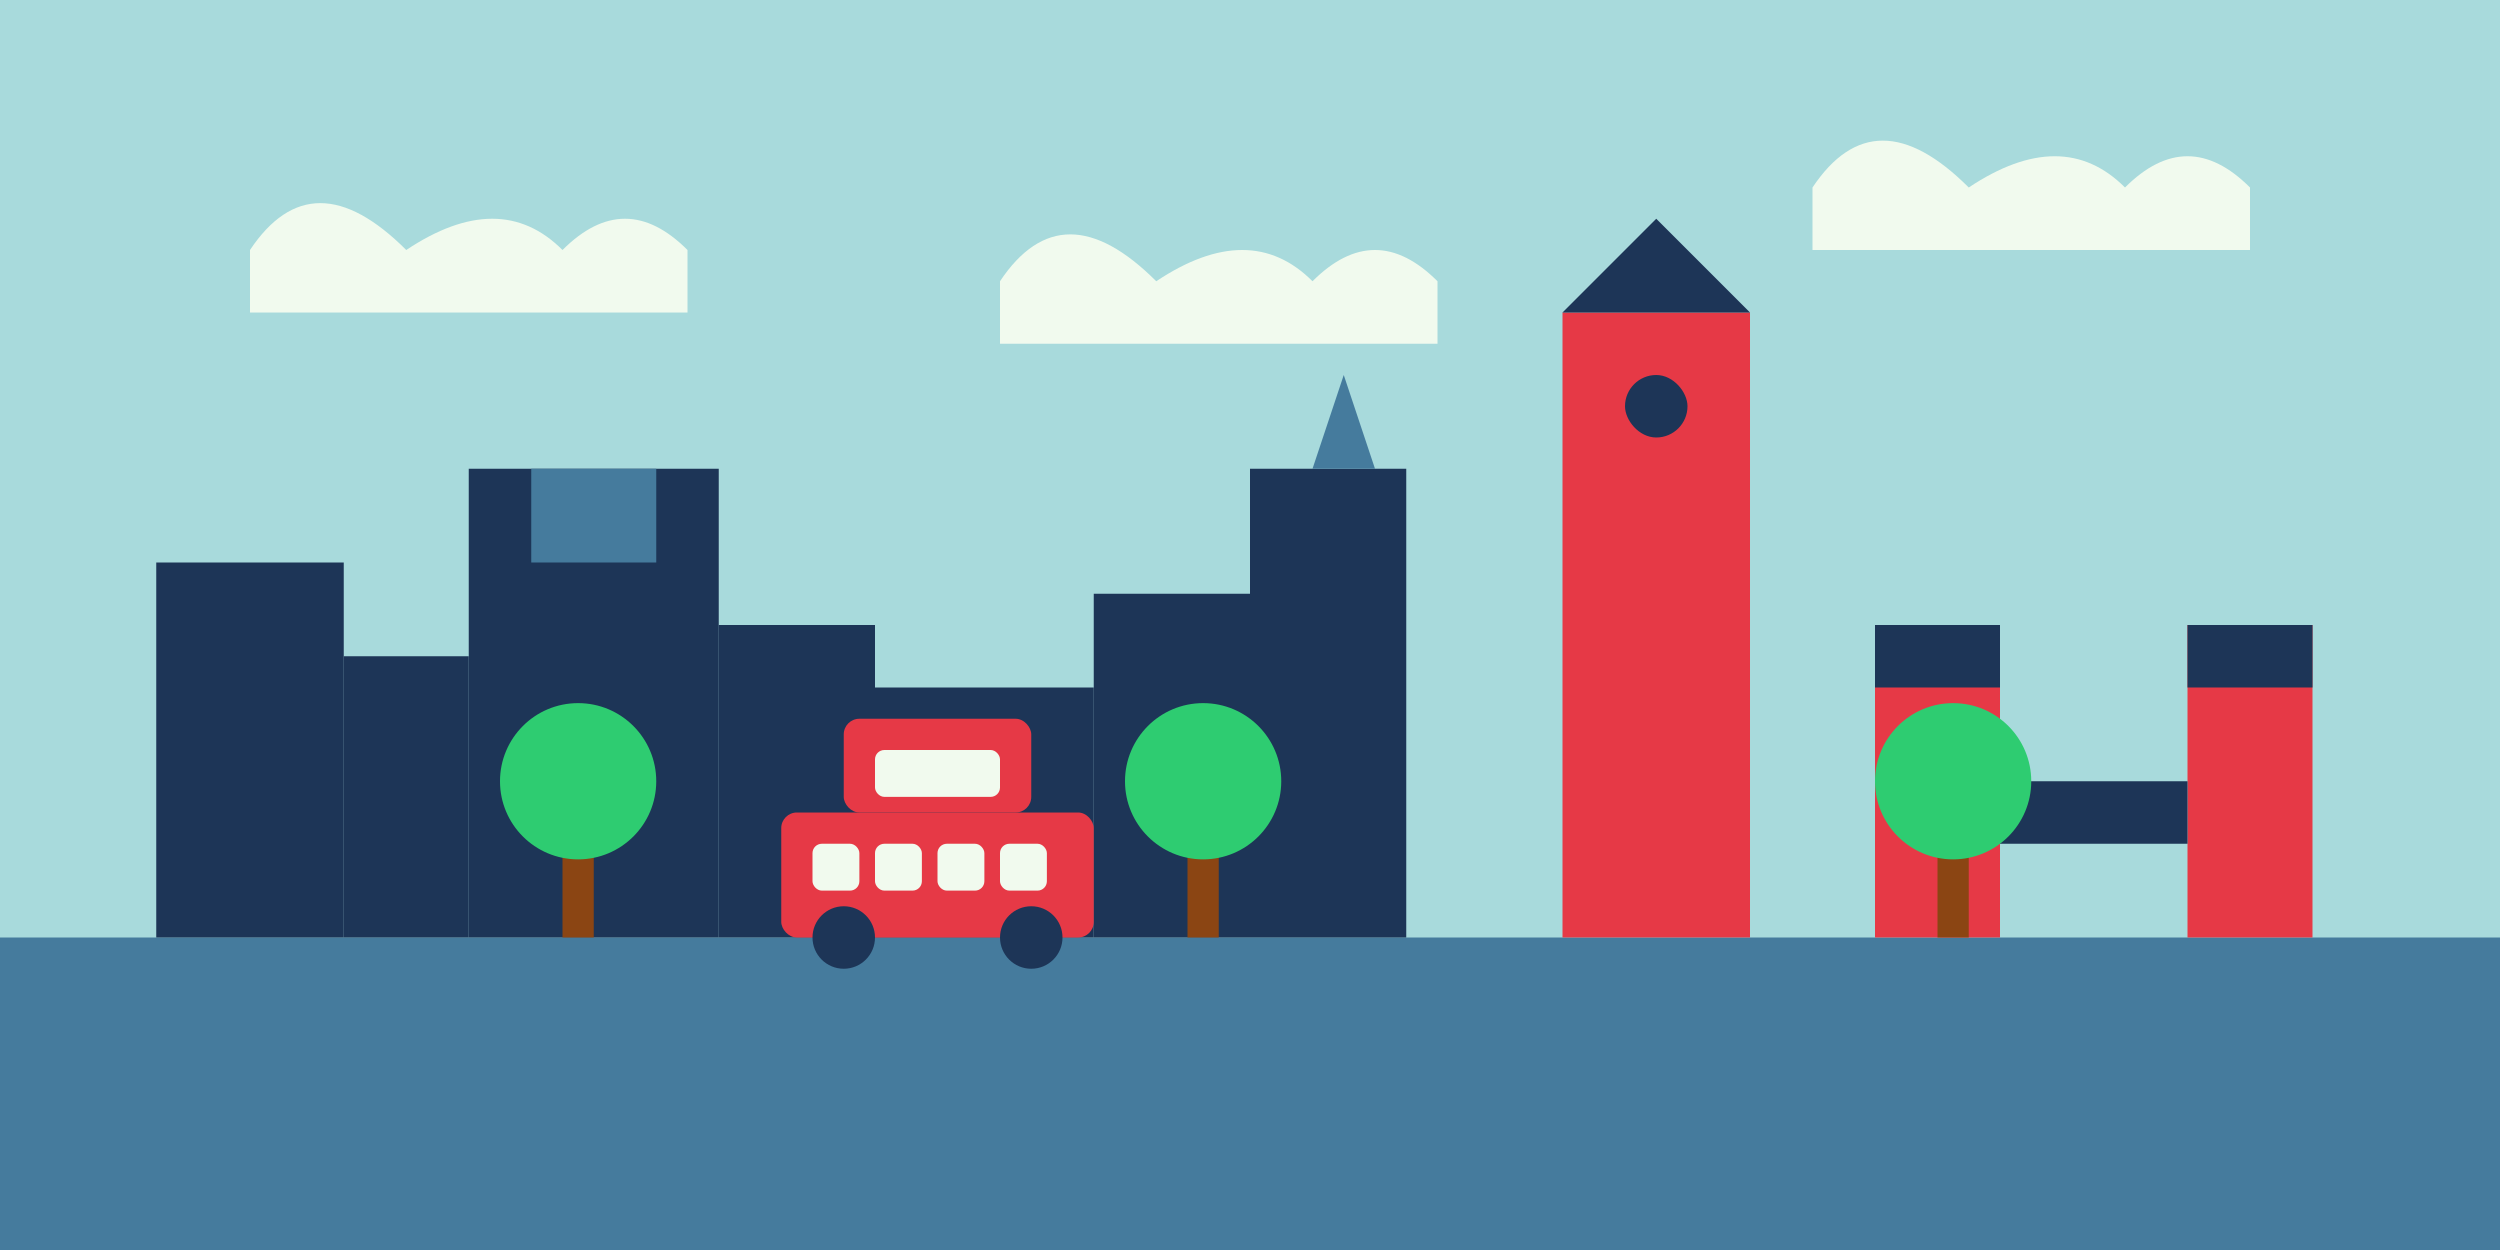
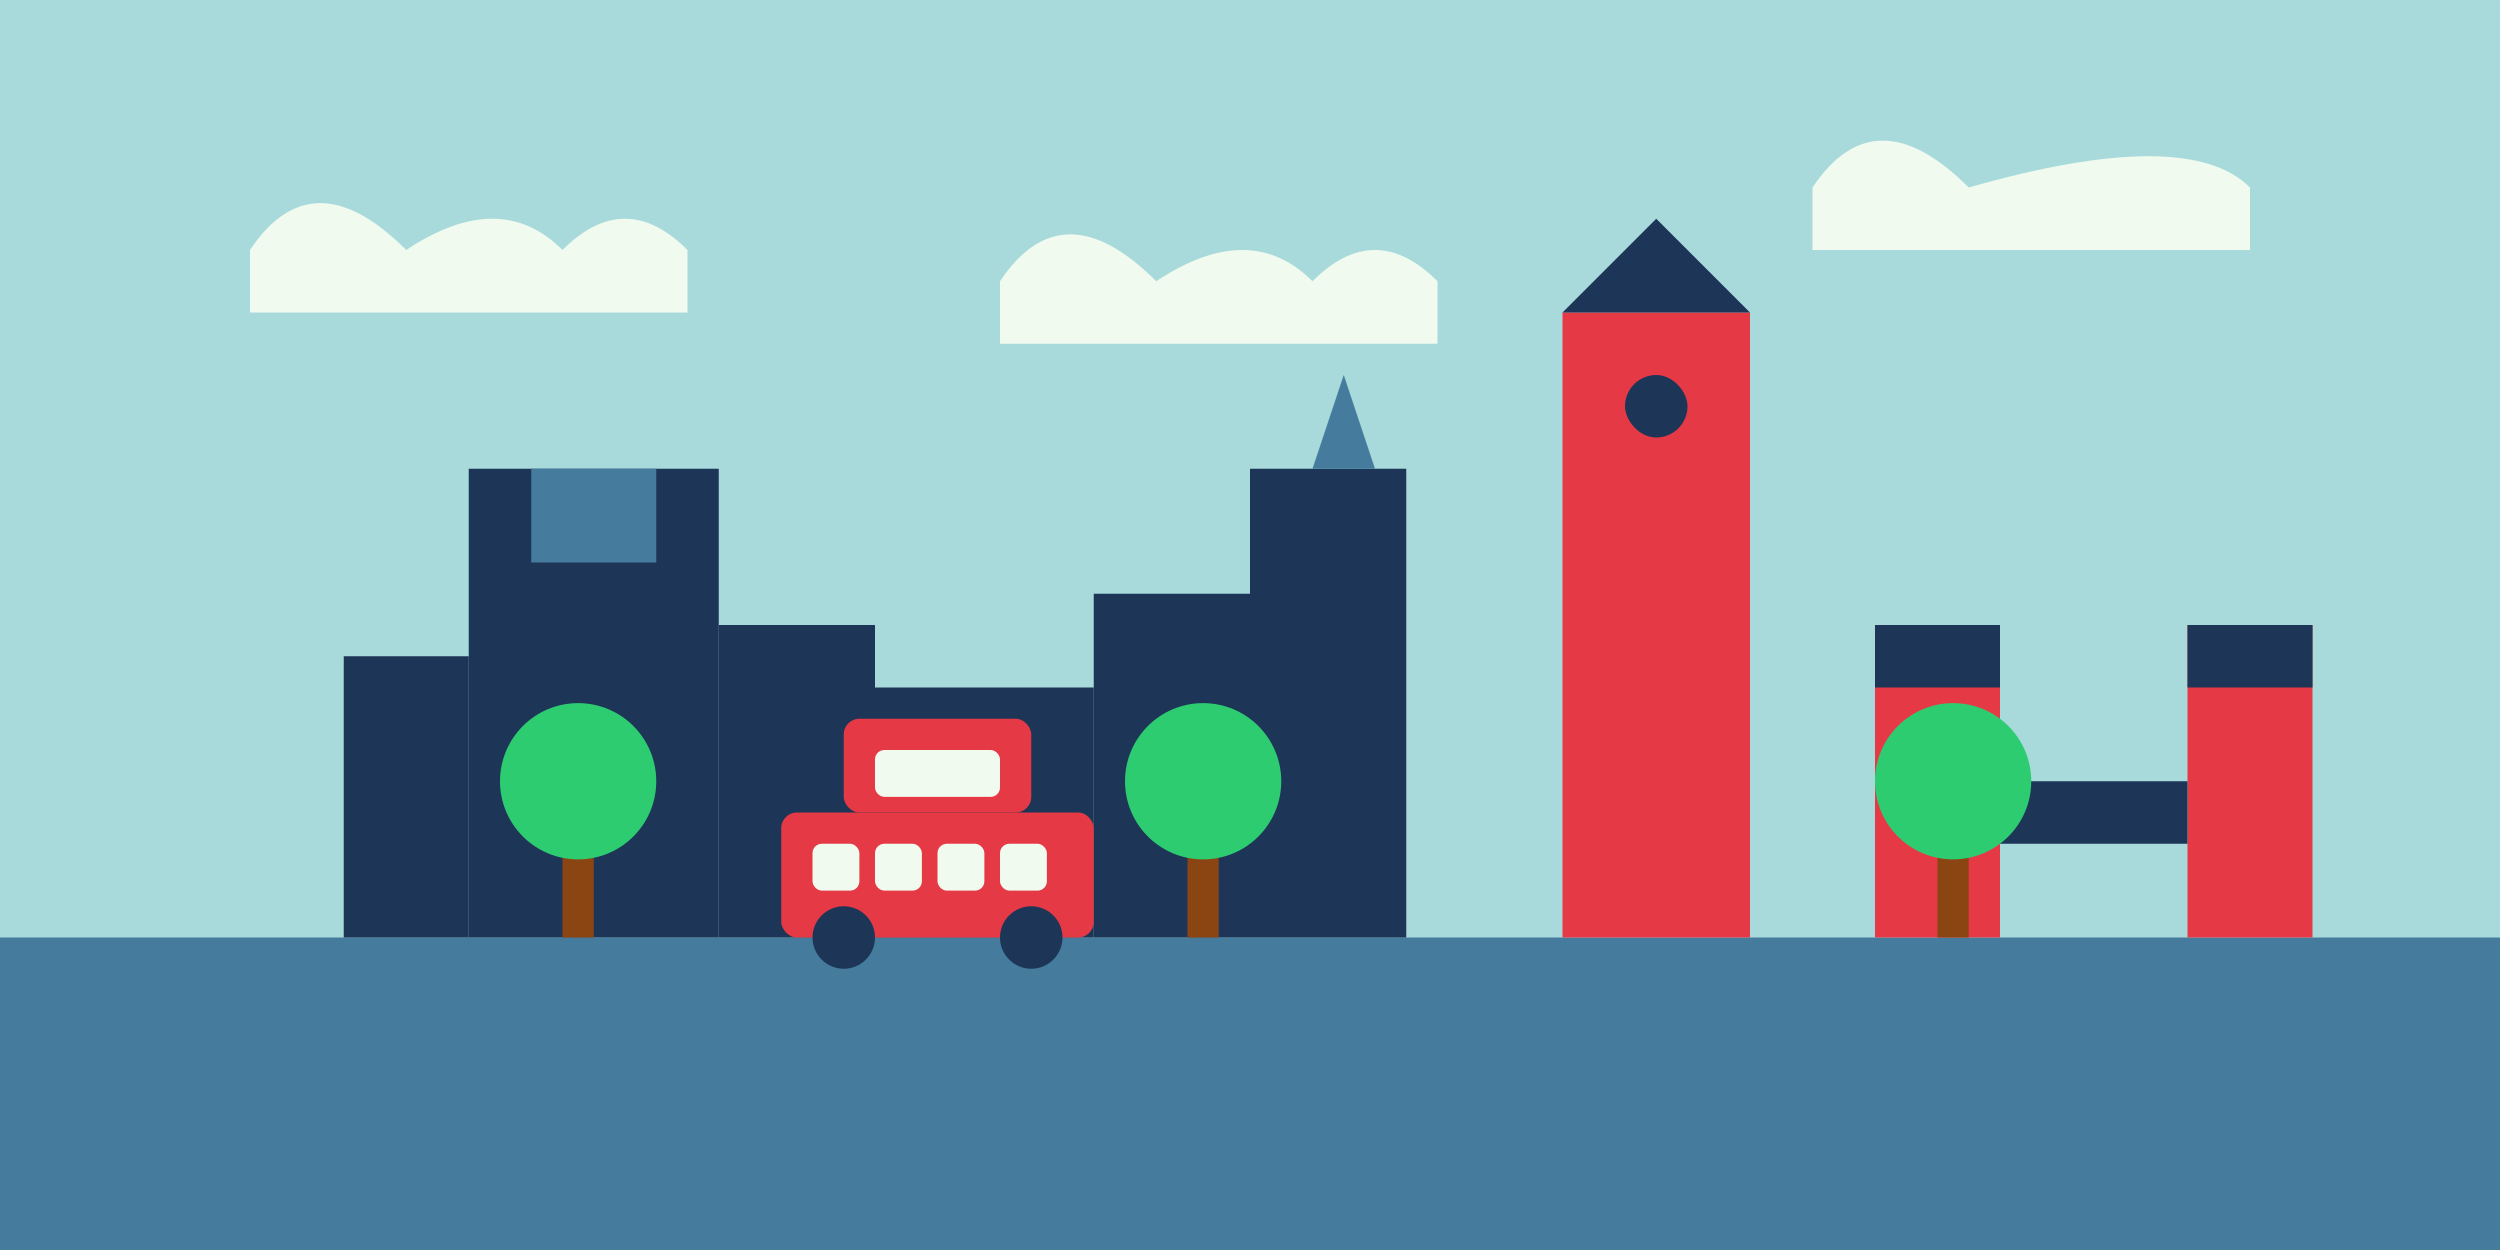
<svg xmlns="http://www.w3.org/2000/svg" viewBox="0 0 800 400" width="800" height="400">
  <style>
    .sky { fill: #a8dadc; }
    .cloud { fill: #f1faee; }
    .building { fill: #1d3557; }
    .building-accent { fill: #457b9d; }
    .tower { fill: #e63946; }
    .tower-accent { fill: #1d3557; }
    .ground { fill: #457b9d; }
    .tree { fill: #2ecc71; }
    .tree-trunk { fill: #8b4513; }
    .bus { fill: #e63946; }
    .bus-window { fill: #f1faee; }
    .bus-wheel { fill: #1d3557; }
  </style>
  <rect class="sky" width="800" height="400" />
  <path class="cloud" d="M80,80 Q100,50 130,80 Q160,60 180,80 Q200,60 220,80 L220,100 L80,100 Z" />
-   <path class="cloud" d="M580,60 Q600,30 630,60 Q660,40 680,60 Q700,40 720,60 L720,80 L580,80 Z" />
+   <path class="cloud" d="M580,60 Q600,30 630,60 Q700,40 720,60 L720,80 L580,80 Z" />
  <path class="cloud" d="M320,90 Q340,60 370,90 Q400,70 420,90 Q440,70 460,90 L460,110 L320,110 Z" />
  <rect class="ground" x="0" y="300" width="800" height="100" />
-   <rect class="building" x="50" y="180" width="60" height="120" />
  <rect class="building" x="110" y="210" width="40" height="90" />
  <rect class="building" x="150" y="150" width="80" height="150" />
  <rect class="building-accent" x="170" y="150" width="40" height="30" />
  <path class="building" d="M230,200 L280,200 L280,300 L230,300 Z" />
  <rect class="building" x="280" y="220" width="70" height="80" />
  <rect class="building" x="350" y="190" width="50" height="110" />
  <path class="building" d="M400,150 L450,150 L450,300 L400,300 Z" />
  <path class="building-accent" d="M420,150 L430,120 L440,150 Z" />
  <rect class="tower" x="500" y="100" width="60" height="200" />
  <path class="tower-accent" d="M500,100 L530,70 L560,100 Z" />
  <rect class="tower-accent" x="520" y="120" width="20" height="20" rx="10" />
  <rect class="tower" x="600" y="200" width="40" height="100" />
  <rect class="tower" x="700" y="200" width="40" height="100" />
  <path class="tower-accent" d="M600,200 L640,200 L640,220 L600,220 Z" />
  <path class="tower-accent" d="M700,200 L740,200 L740,220 L700,220 Z" />
  <path class="tower-accent" d="M640,250 L700,250 L700,270 L640,270 Z" />
  <path class="tree-trunk" d="M380,300 L390,300 L390,270 L380,270 Z" />
  <circle class="tree" cx="385" cy="250" r="25" />
  <path class="tree-trunk" d="M180,300 L190,300 L190,270 L180,270 Z" />
  <circle class="tree" cx="185" cy="250" r="25" />
  <path class="tree-trunk" d="M620,300 L630,300 L630,270 L620,270 Z" />
  <circle class="tree" cx="625" cy="250" r="25" />
  <rect class="bus" x="250" y="260" width="100" height="40" rx="5" />
  <rect class="bus" x="270" y="230" width="60" height="30" rx="5" />
  <rect class="bus-window" x="280" y="240" width="40" height="15" rx="3" />
  <rect class="bus-window" x="260" y="270" width="15" height="15" rx="3" />
  <rect class="bus-window" x="280" y="270" width="15" height="15" rx="3" />
  <rect class="bus-window" x="300" y="270" width="15" height="15" rx="3" />
  <rect class="bus-window" x="320" y="270" width="15" height="15" rx="3" />
  <circle class="bus-wheel" cx="270" cy="300" r="10" />
  <circle class="bus-wheel" cx="330" cy="300" r="10" />
</svg>